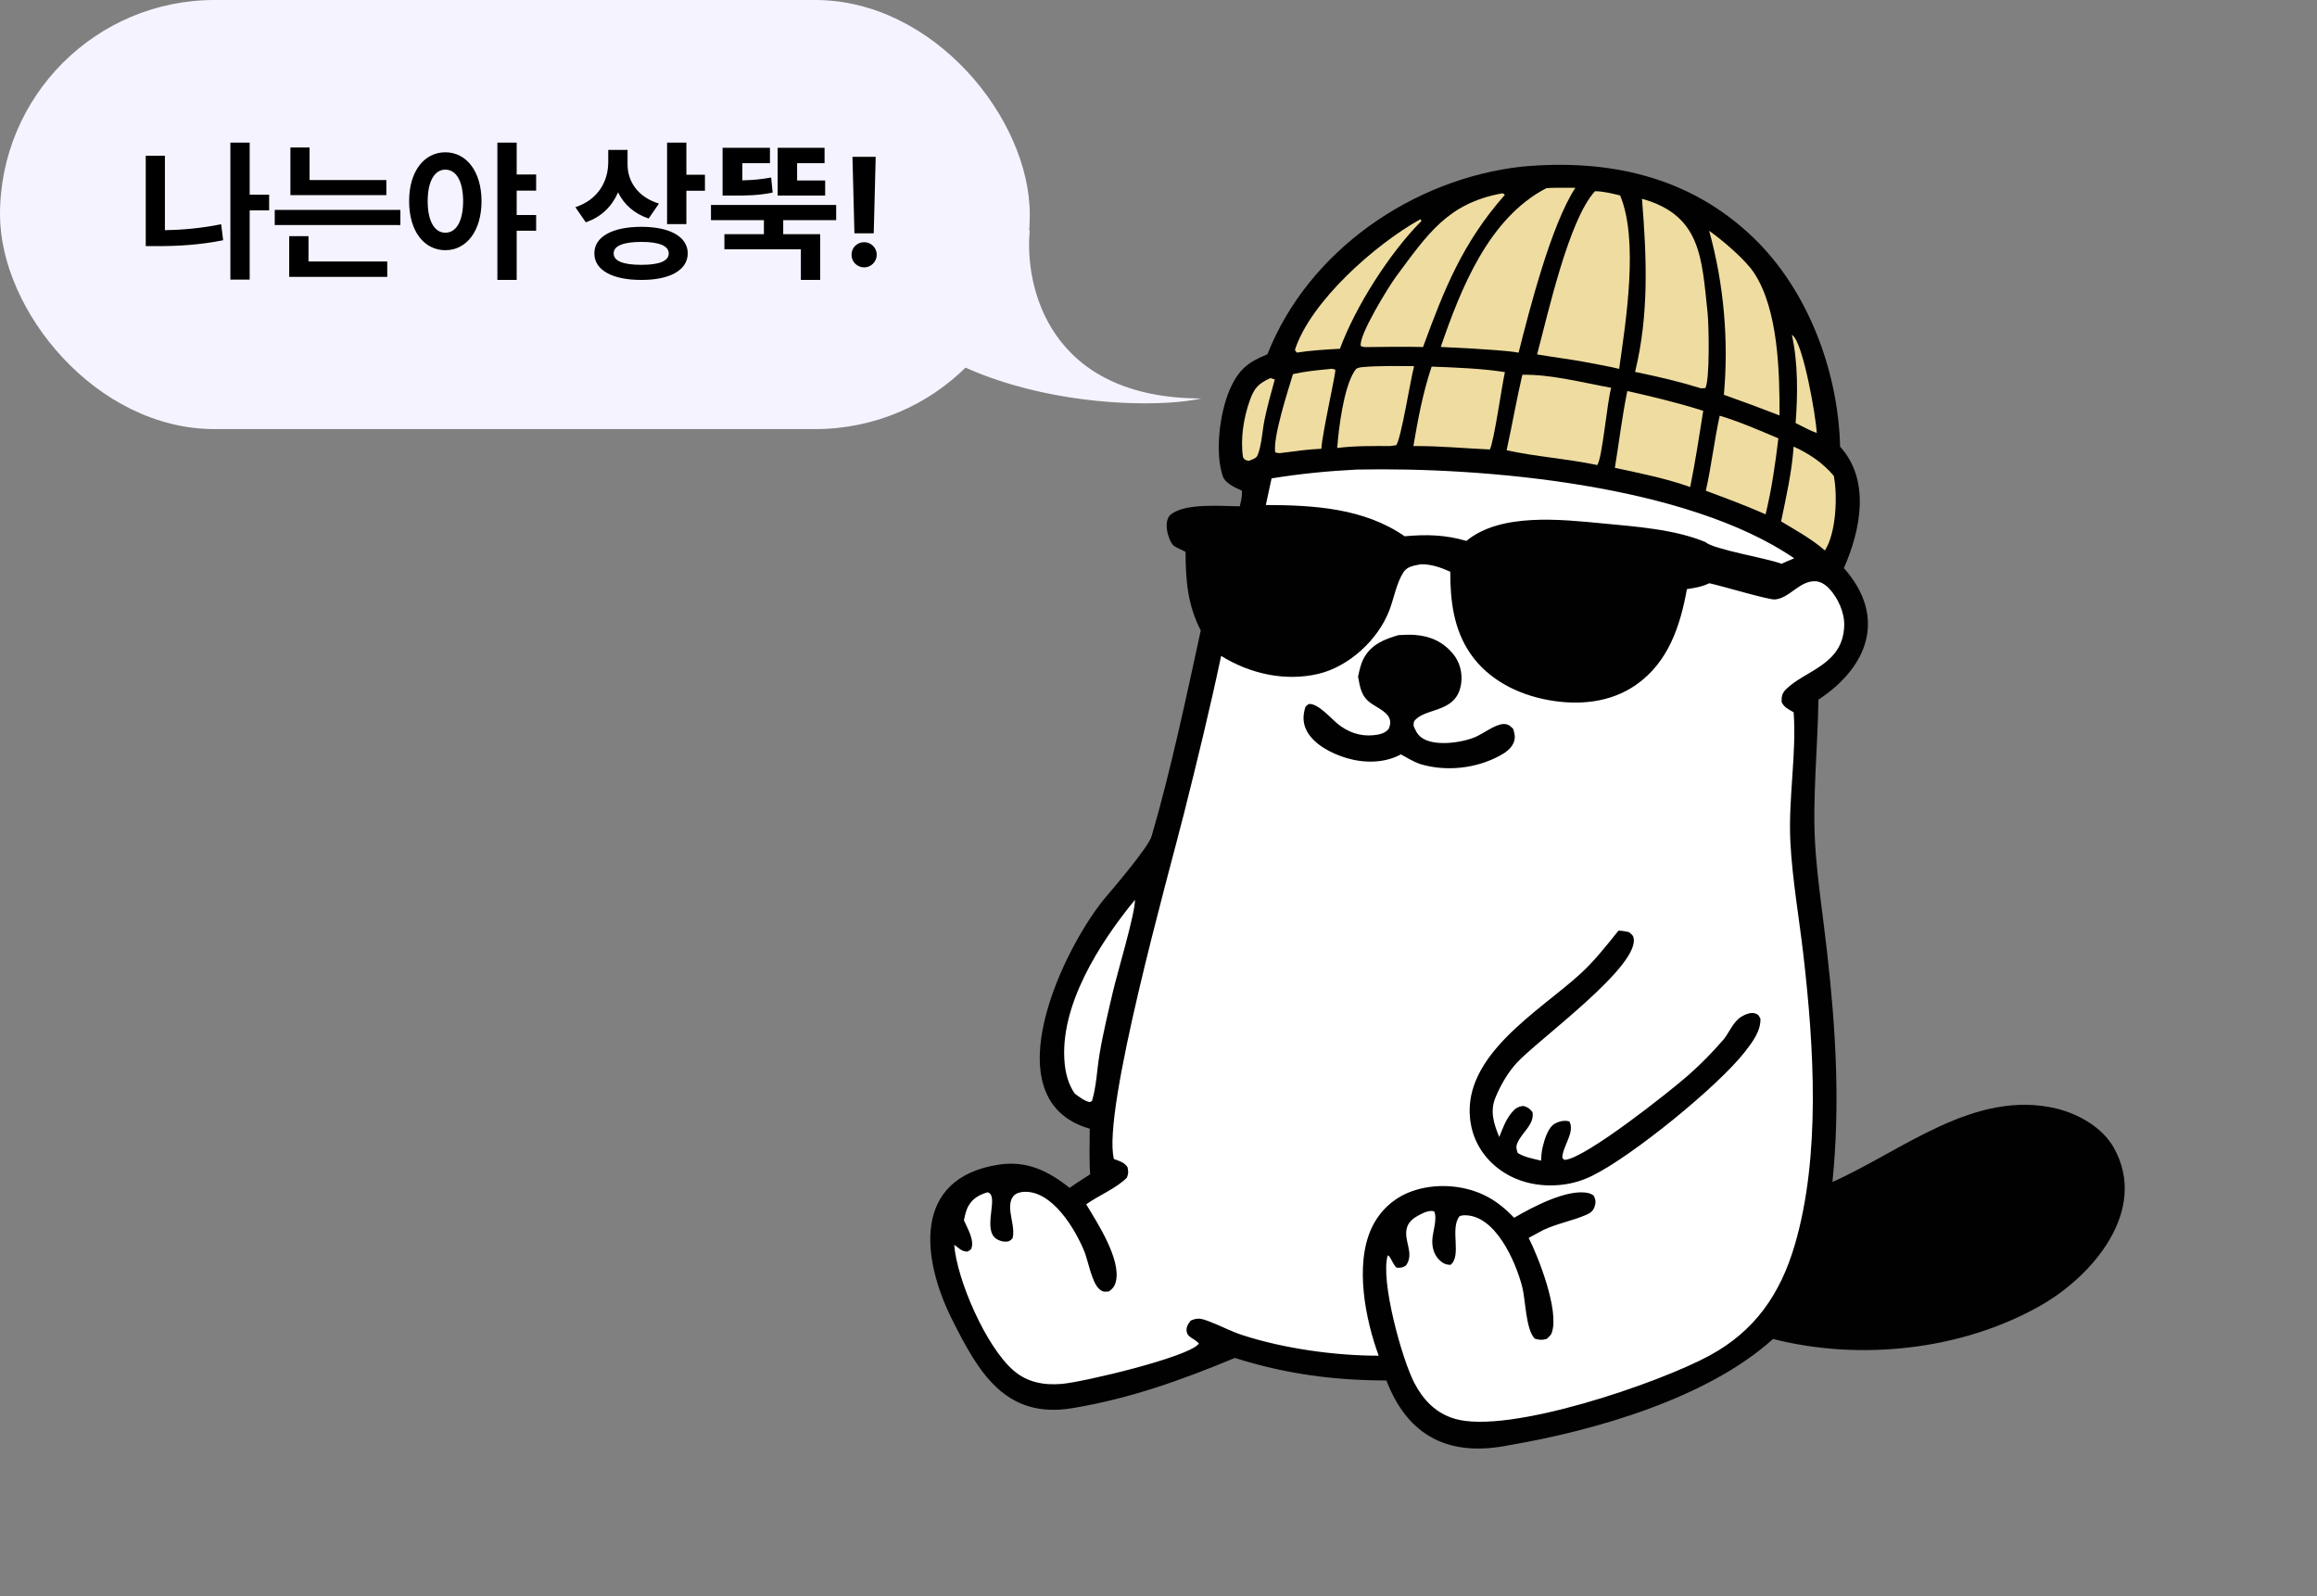
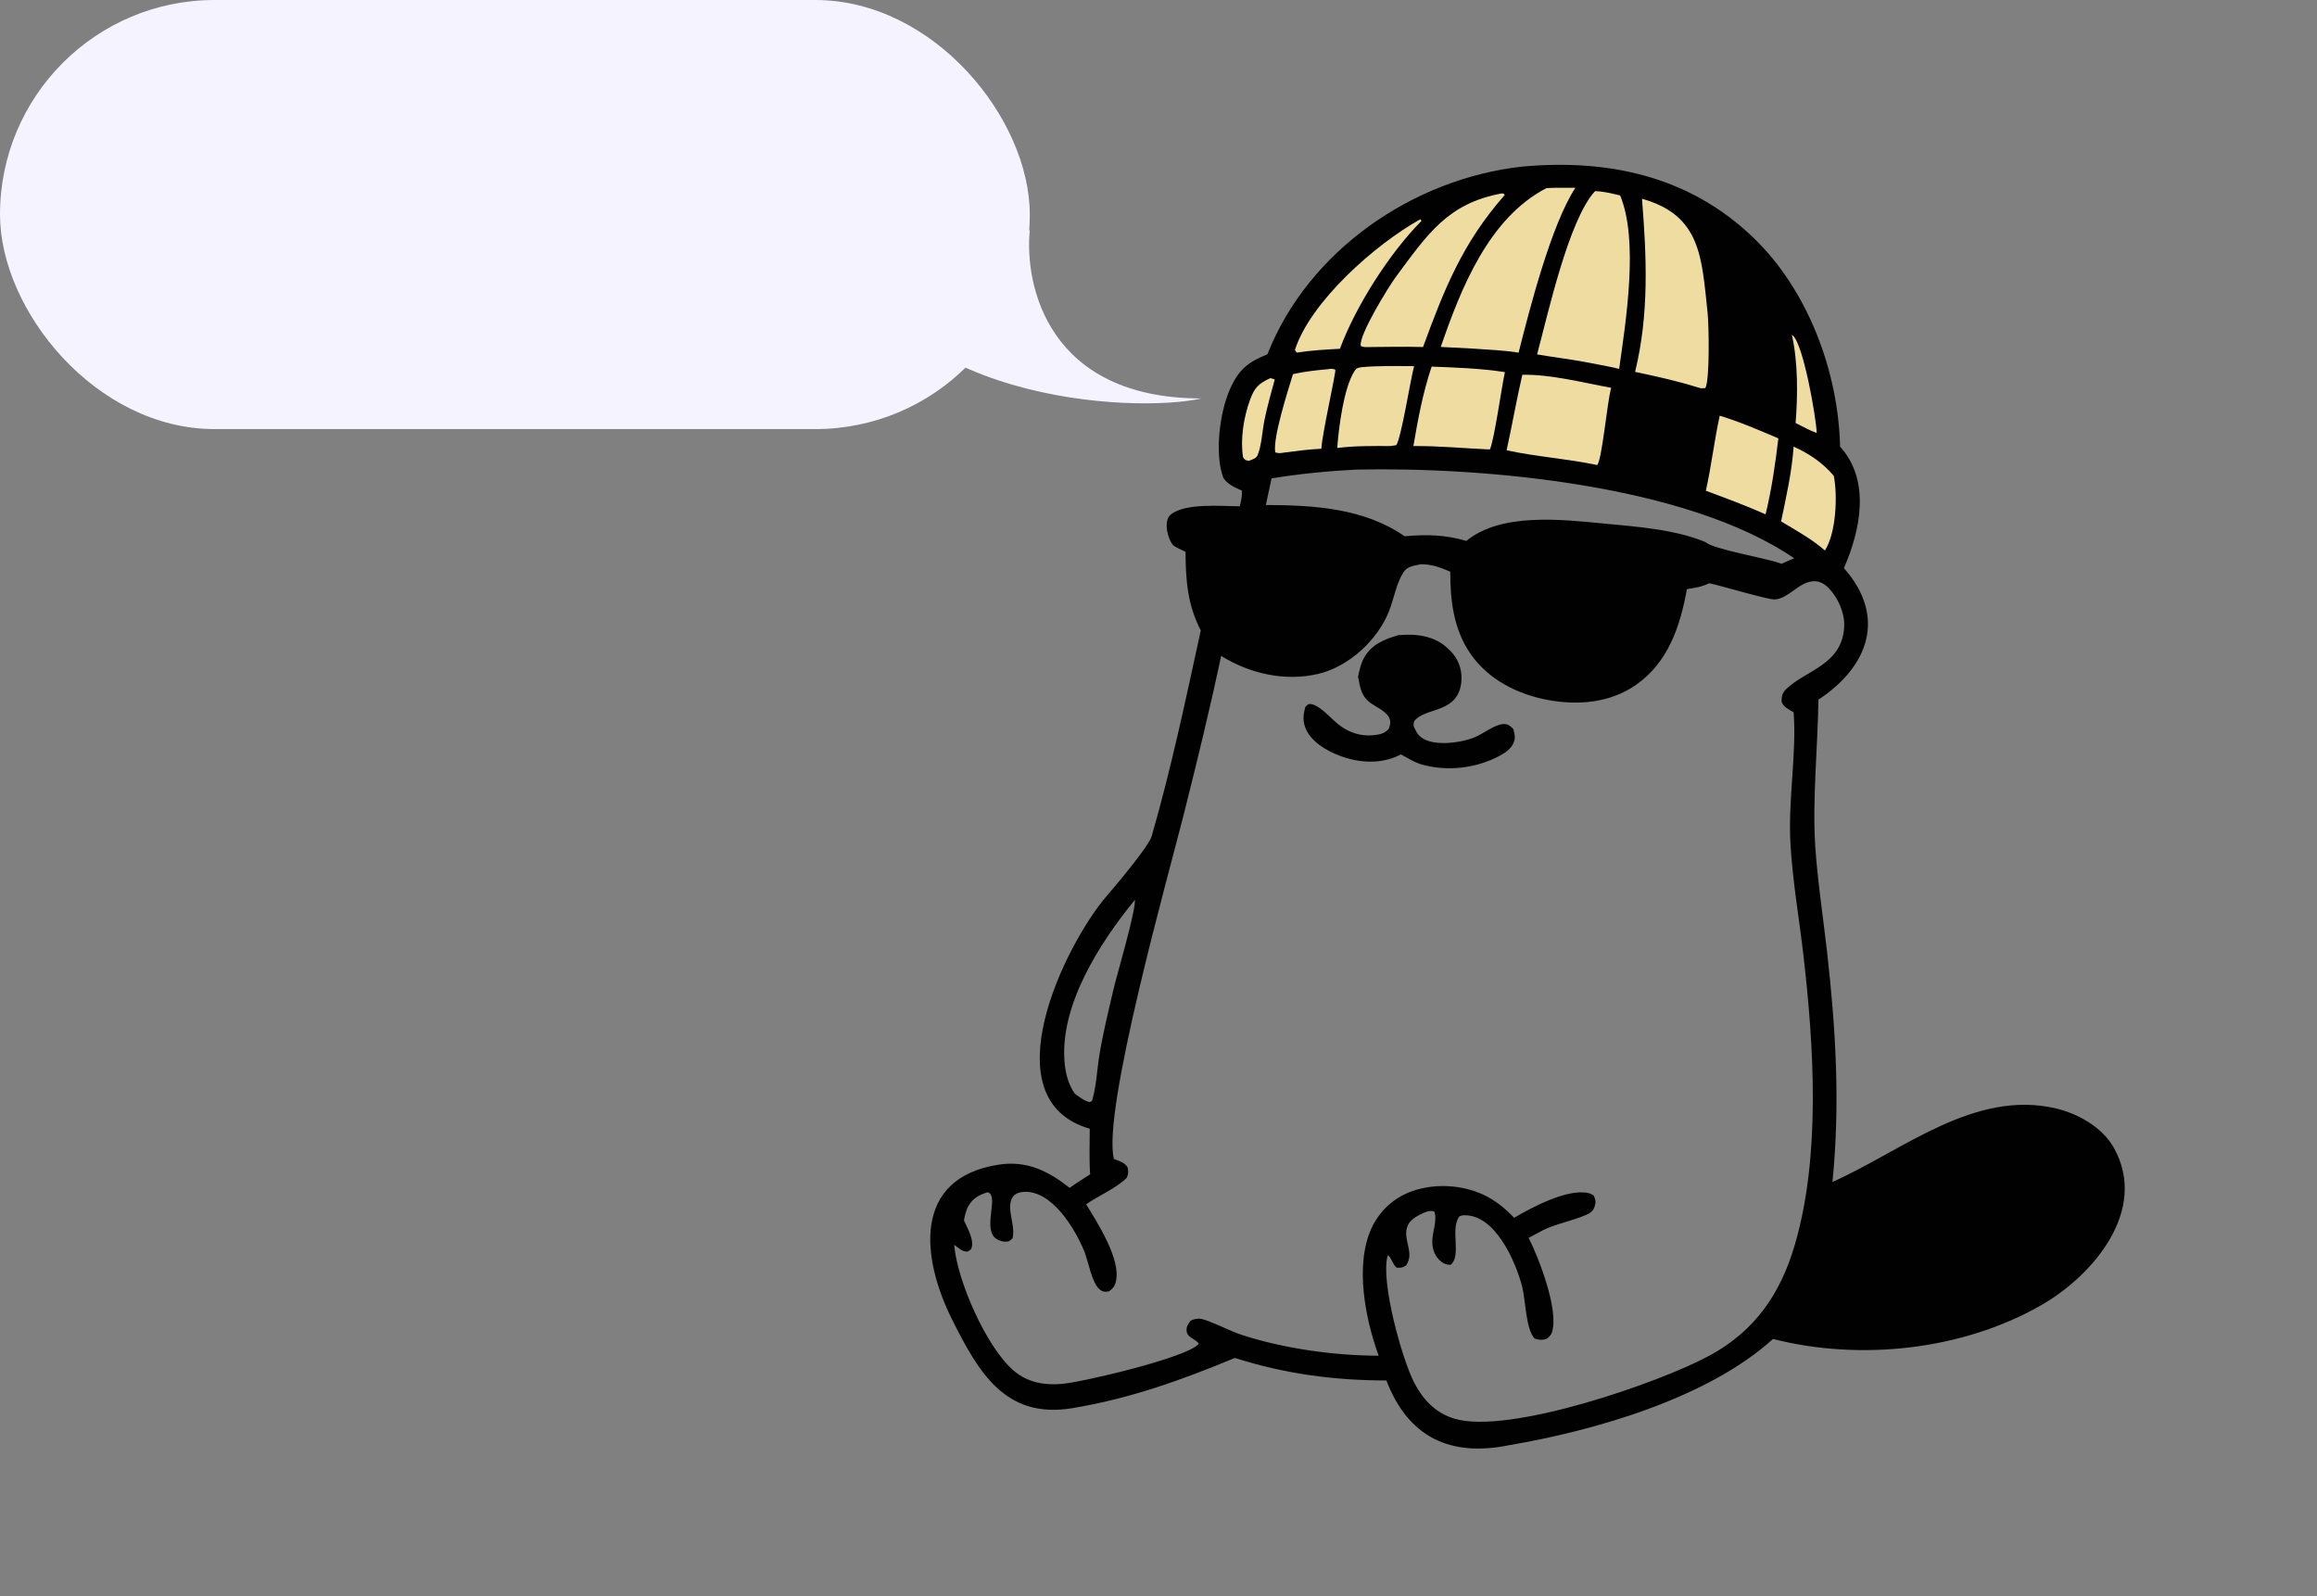
<svg xmlns="http://www.w3.org/2000/svg" width="270" height="186" viewBox="0 0 270 186" fill="none">
  <rect x="0" y="0" width="270" height="186" fill="#808080" stroke="none" />
-   <path d="M147.163 54.474L132.767 102.603C130.325 103.711 124.368 114.086 122.8 119.129C121.233 124.172 125.185 129.72 127.4 130.118L128.848 137.359L124.674 140.255C123.908 138.58 121.403 135.434 117.519 136.251C99.8 140.34 116.241 161.807 121.437 163.34C125.594 164.567 137.083 159.365 142.307 156.611L162.07 159.422C170.333 173.818 178.767 164.448 193.589 161.807C208.411 159.166 214.459 139.488 212.756 134.292C211.393 130.135 210.654 97.407 210.456 81.562C219.656 74.952 215.084 67.904 211.648 65.207C192.362 51.509 160.622 52.344 147.163 54.474Z" fill="white" stroke="black" stroke-width="0.17" />
  <path d="M177.374 19.413C187.406 18.502 196.823 20.507 204.289 27.665C210.685 33.798 214.218 43.277 214.427 52.054C217.994 55.966 216.81 61.792 214.869 66.198C219.866 71.843 217.76 77.668 211.9 81.53C211.829 87.022 211.188 93.09 211.524 98.498C211.767 102.381 212.46 106.959 212.91 110.94C213.925 119.922 214.449 128.706 213.534 137.734C221.724 134.078 230.065 126.91 239.617 129.169C242.213 129.802 245.015 131.374 246.348 133.784C250.383 141.075 243.857 148.654 237.874 152.083C228.687 157.348 216.745 158.614 206.61 156.023C199.005 162.918 185.875 166.696 175.888 168.398C168.967 169.81 164.091 167.466 161.557 160.86C155.356 160.845 149.799 160.103 143.9 158.236C137.627 160.836 131.72 162.961 124.976 164.086C117.137 165.391 114.013 159.89 110.93 153.724C107.396 146.652 106.268 137.285 116.365 135.714C119.572 135.215 122.092 136.385 124.644 138.42C125.406 137.87 126.243 137.349 127.034 136.836C126.917 135.276 126.984 133.128 126.99 131.524C115.233 128.15 124.099 110.04 129.001 104.361C130.076 103.115 133.86 98.633 134.209 97.427C136.471 89.591 138.189 81.446 139.926 73.465C138.383 70.467 138.165 67.638 138.151 64.298C137.802 64.136 136.91 63.742 136.717 63.535C136.071 62.844 135.529 60.67 136.43 59.954C138.159 58.58 142.337 58.99 144.471 58.996C144.63 58.308 144.772 57.867 144.711 57.164L144.503 57.077C143.844 56.796 142.748 56.244 142.498 55.517C141.544 52.74 142.143 48.117 143.273 45.476C144.318 43.038 145.445 42.198 147.693 41.284C152.445 29.202 164.662 20.819 177.374 19.413ZM126.574 140.332C127.905 142.537 130.641 146.743 130.036 149.324C129.911 149.859 129.673 150.154 129.237 150.477C128.747 150.542 128.521 150.562 128.123 150.231C127.232 149.487 126.806 146.924 126.354 145.815C125.287 143.198 122.604 138.701 119.306 138.882C118.878 138.906 118.404 139.029 118.11 139.361C117.68 139.846 117.672 140.601 117.743 141.208C117.858 142.193 118.237 143.299 118.001 144.277C117.704 144.598 117.597 144.684 117.141 144.686C116.706 144.688 116.103 144.449 115.826 144.116C114.662 142.72 116.411 139.278 115.086 138.931C114.14 139.214 113.363 139.625 112.859 140.514C112.572 141.017 112.437 141.642 112.326 142.206C112.722 143.098 113.577 144.516 113.188 145.497C113.127 145.65 112.883 145.755 112.744 145.845C112.01 145.836 111.794 145.439 111.193 145.061C111.515 149.137 114.894 156.936 118.112 159.705C119.72 161.09 121.654 161.434 123.71 161.264C126.195 161.057 138.389 158.171 139.66 156.618C139.676 156.598 139.69 156.576 139.706 156.554C139.176 155.906 138.179 155.875 138.274 154.838C138.308 154.462 138.528 154.187 138.742 153.891C139.589 153.506 140.027 153.652 140.878 153.969C142.19 154.46 143.444 155.141 144.774 155.573C149.613 157.146 155.578 157.976 160.66 157.975C159.098 153.73 157.85 147.394 159.82 143.125C160.752 141.107 162.402 139.582 164.496 138.824C167.149 137.864 170.369 138.037 172.912 139.243C174.296 139.899 175.387 140.805 176.443 141.903C178.44 140.731 182.696 138.441 185.129 139.034C185.341 139.086 185.532 139.192 185.714 139.311C185.934 139.79 185.992 140.076 185.823 140.591C185.647 141.131 185.322 141.354 184.822 141.57C183.216 142.264 181.49 142.557 179.862 143.319L178.135 144.246C179.313 146.564 181.706 152.727 180.838 155.273C180.723 155.612 180.497 155.773 180.247 156.013C179.692 156.172 179.39 156.158 178.839 155.986C177.78 154.874 177.79 151.499 177.374 149.909C176.616 147.013 174.238 141.475 170.566 141.612C170.389 141.618 170.239 141.657 170.078 141.725C168.92 143.176 170.373 146.327 169.035 147.385C168.486 147.39 168.093 147.188 167.698 146.791C167.093 146.18 166.871 145.345 166.907 144.501C166.949 143.521 167.52 142.029 167.125 141.159C166.566 140.981 165.88 141.32 165.386 141.576C164.779 141.891 164.182 142.322 163.968 143.003C163.478 144.554 164.894 146.007 163.829 147.48C163.365 147.735 163.27 147.74 162.739 147.715C162.318 147.373 162.013 146.317 161.713 146.286C160.825 149.197 163.377 158.422 164.831 161.184C165.864 163.145 167.31 164.662 169.497 165.318C175.771 167.201 193.327 161.161 199.227 157.953C204.498 155.088 207.464 150.791 209.14 145.088C212.192 134.715 211.377 121.895 210.147 111.253C209.646 106.927 208.87 102.541 208.636 98.195C208.363 93.122 209.378 87.754 209.011 82.996C208.448 82.672 207.869 82.42 207.609 81.789C207.599 81.17 207.659 80.778 208.119 80.322C210.365 78.094 214.788 77.487 214.907 72.877C214.946 71.373 214.171 69.642 213.126 68.558C212.692 68.108 212.13 67.738 211.484 67.728C209.673 67.702 208.549 69.695 206.84 69.853C206.118 69.921 200.545 68.243 199.183 67.963C198.326 68.377 197.507 68.508 196.577 68.649C195.796 72.96 194.408 77.171 190.654 79.798C187.656 81.895 183.928 82.218 180.406 81.571C176.85 80.916 173.425 79.199 171.337 76.155C169.386 73.311 168.997 69.985 168.999 66.617C167.895 66.132 166.816 65.739 165.59 65.75C164.833 65.903 164.006 65.972 163.552 66.669C162.737 67.921 162.433 69.736 161.892 71.141C160.577 74.557 157.192 77.683 153.619 78.524C149.744 79.437 145.633 78.505 142.301 76.428C140.995 82.585 139.499 88.718 137.963 94.821C136.196 101.837 128.392 129.529 129.804 135.053C130.401 135.28 131.036 135.439 131.391 136.009C131.496 136.502 131.512 136.751 131.313 137.233C130.028 138.506 128.069 139.278 126.574 140.332ZM132.255 104.851C128.158 109.848 123.391 117.243 124.071 123.974C124.196 125.207 124.533 126.419 125.249 127.444C125.795 127.84 126.316 128.27 126.986 128.426L127.248 128.296C127.768 126.585 127.823 124.708 128.111 122.945C128.521 120.452 129.13 117.962 129.703 115.502C130.195 113.391 132.303 106.382 132.255 104.851ZM209.078 65.057C196.575 56.49 172.963 54.408 158.104 54.717C154.747 54.885 151.493 55.208 148.177 55.743L147.507 58.846C153.099 58.862 158.951 59.21 163.685 62.489C166.193 62.259 168.45 62.308 170.877 63.032C174.873 59.732 181.893 60.526 186.779 60.993C190.612 61.361 195.144 61.675 198.719 63.158C199.693 64.041 205.755 64.998 207.609 65.696C208.095 65.478 208.581 65.252 209.078 65.057Z" fill="#000100" />
-   <path d="M188.6 108.447C189.028 108.451 189.407 108.522 189.823 108.613C189.978 108.758 190.238 108.931 190.313 109.129C191.509 112.318 179.105 121.238 176.717 123.884C175.678 125.034 174.863 126.455 174.27 127.882C173.598 129.502 174.076 130.957 174.708 132.492C175.099 131.526 175.438 130.554 176.093 129.726C176.503 129.21 176.848 128.943 177.51 128.871C178.048 129.02 178.234 129.163 178.581 129.586C178.831 131.016 177.395 131.913 176.846 133.129C176.626 133.612 176.695 133.882 176.862 134.359C177.667 134.855 178.667 135.02 179.575 135.247C179.607 134.72 179.642 134.173 179.767 133.659C179.973 132.805 180.384 131.381 181.187 130.933C181.689 130.653 182.329 130.506 182.883 130.682C183.557 131.967 182.091 133.523 182.054 134.925L182.29 135.154C182.319 135.153 182.347 135.153 182.375 135.151C184.753 134.976 194.582 127.191 196.77 125.263C198.257 123.953 199.608 122.562 200.904 121.061C201.537 120.231 201.991 119.059 202.891 118.489C203.306 118.227 203.994 117.932 204.494 118.079C204.916 118.202 204.932 118.33 205.144 118.694C205.194 120.16 204.196 121.452 203.336 122.559C200.23 126.56 190.238 134.687 185.566 136.996C184.439 137.553 183.309 137.898 182.058 138.048C179.392 138.368 176.64 137.777 174.508 136.097C172.7 134.672 171.571 132.706 171.313 130.408C170.475 122.974 179.277 117.886 184.043 113.584C185.752 112.041 187.162 110.235 188.6 108.447Z" fill="#000100" />
  <path d="M162.972 74.007C163.605 73.972 164.251 73.936 164.884 73.986C166.716 74.129 168.17 74.795 169.336 76.211C170.097 77.132 170.423 78.359 170.28 79.546C169.862 83.012 166.467 82.427 165.001 83.803C164.7 84.085 164.743 84.196 164.725 84.588C164.936 85.086 165.142 85.547 165.576 85.892C167.012 87.04 170.302 86.561 171.896 85.893C172.81 85.51 174.232 84.405 175.18 84.369C175.731 84.348 175.965 84.573 176.33 84.93C176.485 85.428 176.602 85.864 176.441 86.378C176.189 87.181 175.47 87.681 174.766 88.062C171.983 89.566 168.497 89.943 165.477 89.027C164.7 88.755 163.964 88.295 163.242 87.905C161.334 88.943 158.992 88.944 156.938 88.341C155.246 87.844 153.125 86.783 152.278 85.166C151.788 84.23 151.82 83.347 152.123 82.363C152.232 82.267 152.415 82.044 152.557 82.034C153.593 81.964 155.056 83.668 155.845 84.318C157.047 85.311 158.483 85.832 160.051 85.672C160.718 85.604 161.386 85.477 161.826 84.933C161.959 84.576 162.058 84.314 161.979 83.93C161.794 83.013 160.531 82.486 159.821 81.993C158.626 81.163 158.507 80.194 158.255 78.852C158.411 78.102 158.584 77.293 158.965 76.622C159.849 75.067 161.346 74.477 162.972 74.007Z" fill="#000100" />
  <path d="M185.865 22.278C186.908 22.301 187.781 22.54 188.794 22.771C190.971 27.989 189.474 37.373 188.679 42.983C187.406 42.671 185.845 42.409 184.54 42.155C182.821 41.84 180.888 41.603 179.117 41.297C180.4 36.521 182.795 25.619 185.865 22.278Z" fill="#EFDCA0" />
  <path d="M180.197 21.924C180.953 21.851 182.745 21.889 183.578 21.881C180.749 26.223 178.248 35.998 176.963 41.093C175.507 40.835 173.134 40.73 171.599 40.618L167.892 40.428C170.236 33.614 173.471 25.421 180.197 21.924Z" fill="#EFDCA0" />
  <path d="M191.342 23.164C198.237 25.088 198.3 30.043 198.985 36.443C199.139 37.876 199.256 44.273 198.723 45.226L198.219 45.248C195.522 44.421 193.283 43.909 190.537 43.336C192.183 36.586 191.883 29.966 191.342 23.164Z" fill="#EFDCA0" />
  <path d="M174.978 22.541C175.25 22.544 175.115 22.514 175.359 22.707C170.463 28.255 168.305 33.663 165.828 40.437C163.659 40.375 161.279 40.431 159.092 40.445C158.911 40.446 158.753 40.381 158.574 40.328C158.293 39.097 161.85 33.35 162.683 32.228C166.377 27.259 168.696 23.709 174.978 22.541Z" fill="#EFDCA0" />
-   <path d="M199.169 26.894C200.696 27.973 203.355 30.219 204.386 31.776C207.244 36.089 207.381 43.442 207.369 48.41C205.194 47.562 203.082 46.786 200.884 46.004C201.461 39.618 200.874 33.062 199.169 26.894Z" fill="#EFDCA0" />
  <path d="M177.397 43.672C180.697 43.601 184.507 44.603 187.753 45.188C187.277 46.826 186.702 53.506 186.121 54.191C182.627 53.451 179.047 53.227 175.565 52.47C176.212 49.543 176.715 46.597 177.397 43.672Z" fill="#EFDCA0" />
-   <path d="M189.631 45.566C192.617 46.237 195.56 46.944 198.479 47.871C198.001 50.834 197.559 53.811 196.958 56.753C194.148 55.754 191.098 55.136 188.181 54.515C188.667 51.538 189.026 48.52 189.631 45.566Z" fill="#EFDCA0" />
  <path d="M166.828 42.718C169.673 42.831 172.551 42.923 175.367 43.361C174.986 45.067 174.121 51.34 173.612 52.376C170.639 52.244 167.686 51.952 164.702 51.978C165.241 48.816 165.808 45.766 166.828 42.718Z" fill="#EFDCA0" />
  <path d="M200.398 48.443C202.732 49.14 204.991 50.135 207.234 51.08C206.877 54.072 206.455 57 205.745 59.931C203.456 58.926 201.126 58.053 198.782 57.185C199.433 54.291 199.76 51.339 200.398 48.443Z" fill="#EFDCA0" />
  <path d="M158.61 42.791C160.653 42.598 162.729 42.663 164.783 42.665C164.347 44.312 163.3 50.997 162.709 51.875L162.017 51.975C159.945 51.972 157.888 51.941 155.826 52.203C156.002 49.832 156.571 45.252 157.823 43.265C158.075 42.867 158.168 42.896 158.61 42.791Z" fill="#EFDCA0" />
  <path d="M165.523 25.543L165.642 25.745C161.916 29.498 157.971 35.695 156.141 40.643C154.539 40.724 152.679 40.837 151.114 41.088L150.894 40.784C152.701 35.145 160.29 28.438 165.523 25.543Z" fill="#EFDCA0" />
  <path d="M209.011 52.04C210.836 52.874 212.392 53.914 213.691 55.449C214.155 57.77 213.965 62.139 212.654 64.144C211.133 62.811 209.279 61.797 207.55 60.759C208.147 57.902 208.815 54.955 209.011 52.04Z" fill="#EFDCA0" />
  <path d="M154.832 43.011C155.154 42.944 155.302 42.962 155.606 43.082C155.687 43.466 154.071 50.502 153.98 52.292C152.475 52.359 150.995 52.558 149.502 52.756C149.157 52.824 148.941 52.815 148.604 52.715C148.304 50.999 150.107 45.448 150.67 43.598L150.751 43.579C152.108 43.272 153.448 43.142 154.832 43.011Z" fill="#EFDCA0" />
  <path d="M148.031 44.059L148.548 44.215C148.126 45.767 147.681 47.336 147.356 48.913C147.096 50.169 147.025 51.886 146.547 53.047C146.387 53.438 145.911 53.533 145.544 53.699C145.115 53.623 145.108 53.639 144.852 53.29C144.521 51.145 144.925 48.646 145.655 46.618C146.178 45.168 146.66 44.701 148.031 44.059Z" fill="#EFDCA0" />
  <path d="M208.805 39.021C208.846 39.05 208.886 39.078 208.922 39.109C210.143 40.112 211.637 48.633 211.704 50.46C210.865 50.156 210.044 49.685 209.241 49.292C209.503 46.089 209.525 42.157 208.805 39.021Z" fill="#EFDCA0" />
  <rect width="120" height="50" rx="25" fill="#F5F3FF" />
  <path d="M140 46.43C122.182 46.43 119.364 33.319 120 26.842L98 27C103.047 46.832 132.133 48.216 140 46.43Z" fill="#F5F3FF" />
-   <path d="M31.363 22.686V24.514H29.096V32.582H26.846V16.621H29.096V22.686H31.363ZM16.984 28.68V18.15H19.217V26.825C21.265 26.79 23.462 26.597 25.773 26.131L26.002 27.994C23.321 28.539 20.729 28.68 18.373 28.68H16.984ZM45.022 20.98V22.738H33.842V17.184H36.074V20.98H45.022ZM32.014 26.219V24.461H46.656V26.219H32.014ZM33.701 32.266V27.52H35.951V30.473H45.127V32.266H33.701ZM51.895 17.746C54.338 17.746 56.105 19.952 56.113 23.441C56.105 26.957 54.338 29.154 51.895 29.154C49.442 29.154 47.667 26.957 47.676 23.441C47.667 19.952 49.442 17.746 51.895 17.746ZM49.838 23.441C49.838 25.823 50.673 27.124 51.895 27.115C53.143 27.124 53.96 25.823 53.969 23.441C53.96 21.068 53.143 19.768 51.895 19.768C50.673 19.768 49.838 21.068 49.838 23.441ZM57.959 32.617V16.621H60.209V20.33H62.477V22.211H60.209V25.059H62.477V26.887H60.209V32.617H57.959ZM73.129 19.135C73.12 21.077 74.254 22.94 76.785 23.723L75.59 25.463C73.894 24.9 72.707 23.811 72.022 22.413C71.327 24.021 70.088 25.287 68.26 25.902L67.047 24.145C69.719 23.257 70.861 21.13 70.879 18.924V17.465H73.129V19.135ZM69.262 29.523C69.253 27.581 71.371 26.43 74.746 26.43C78.06 26.43 80.134 27.581 80.143 29.523C80.134 31.483 78.06 32.626 74.746 32.617C71.371 32.626 69.253 31.483 69.262 29.523ZM71.512 29.523C71.494 30.429 72.645 30.859 74.746 30.859C76.82 30.859 77.928 30.429 77.928 29.523C77.928 28.653 76.82 28.188 74.746 28.188C72.645 28.188 71.494 28.653 71.512 29.523ZM77.734 26.113V16.621H79.984V20.365H82.147V22.229H79.984V26.113H77.734ZM97.439 23.881V25.656H91.269V27.291H95.576V32.617H93.326V29.049H84.414V27.291H89.019V25.656H82.85V23.881H97.439ZM84.203 22.791V17.219H89.723V19.012H86.506V21.016C87.684 20.989 88.712 20.901 89.863 20.682L90.039 22.439C88.404 22.773 87.033 22.8 85.188 22.791H84.203ZM90.619 22.791V17.219H96.086V19.012H92.887V21.033H96.156V22.791H90.619ZM102.045 18.273L101.816 27.186H99.566L99.338 18.273H102.045ZM99.232 29.682C99.215 28.873 99.883 28.214 100.709 28.223C101.491 28.214 102.168 28.873 102.168 29.682C102.168 30.499 101.491 31.158 100.709 31.158C99.883 31.158 99.215 30.499 99.232 29.682Z" fill="black" />
</svg>